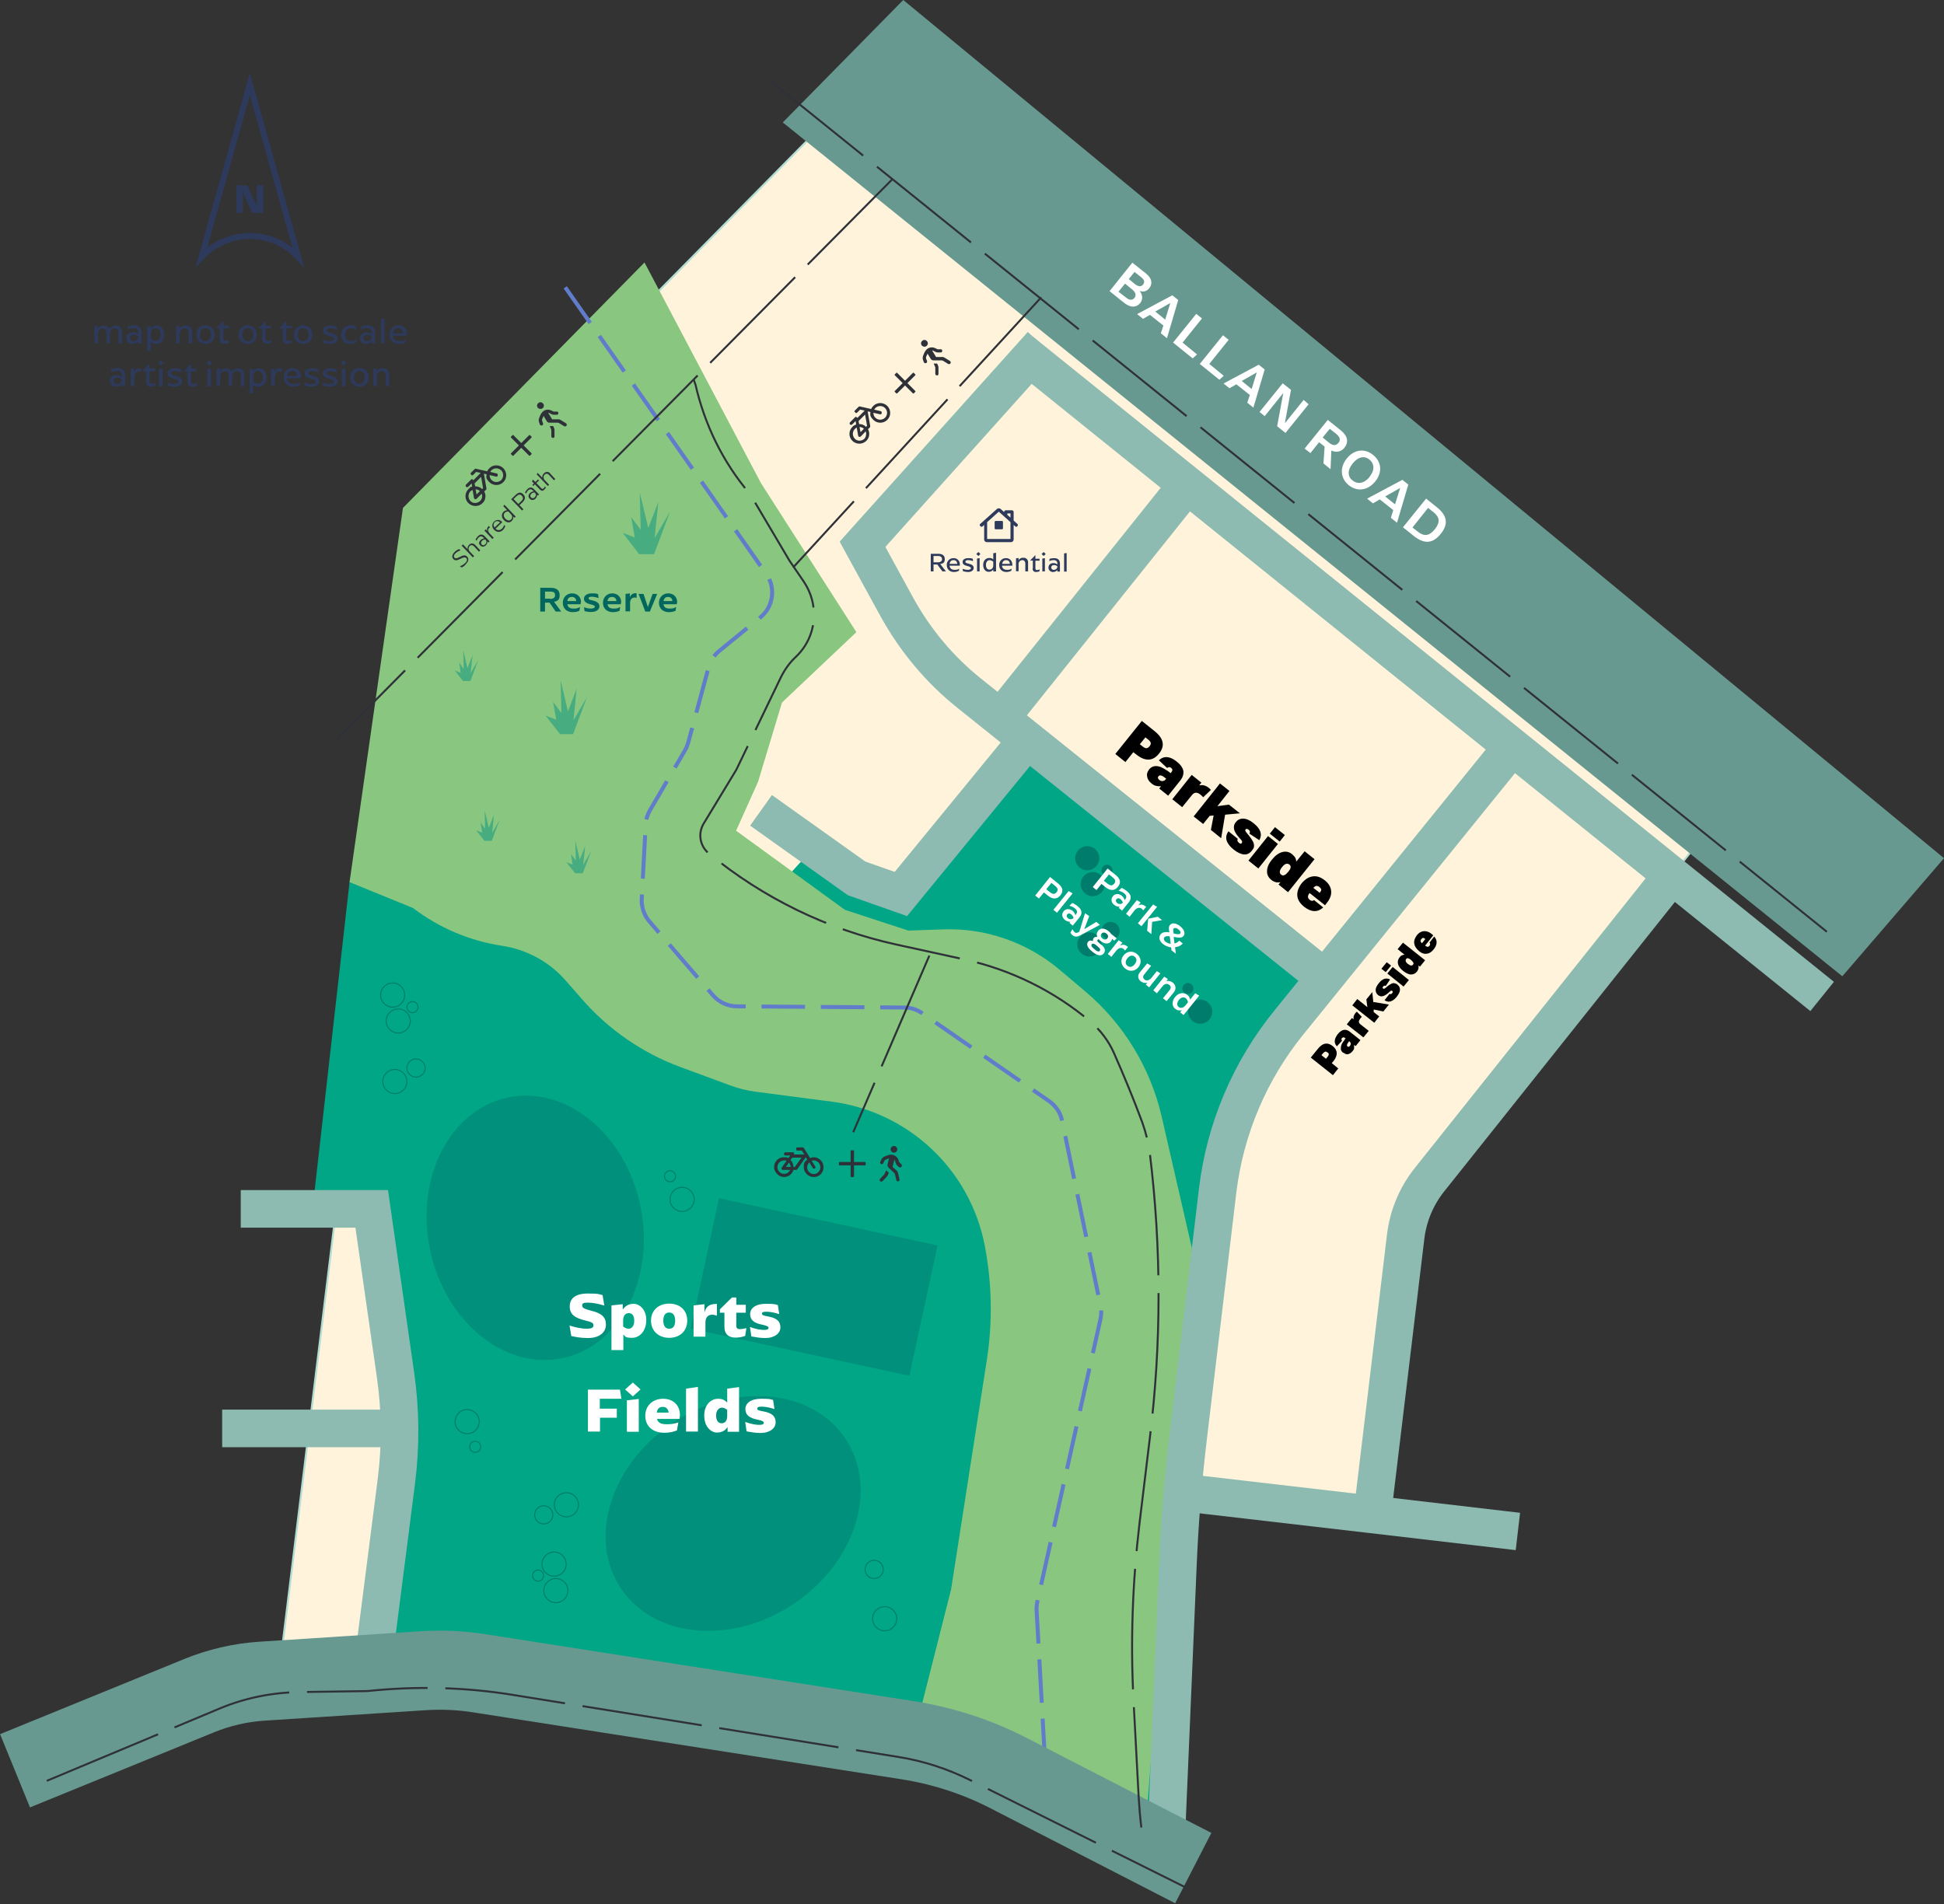
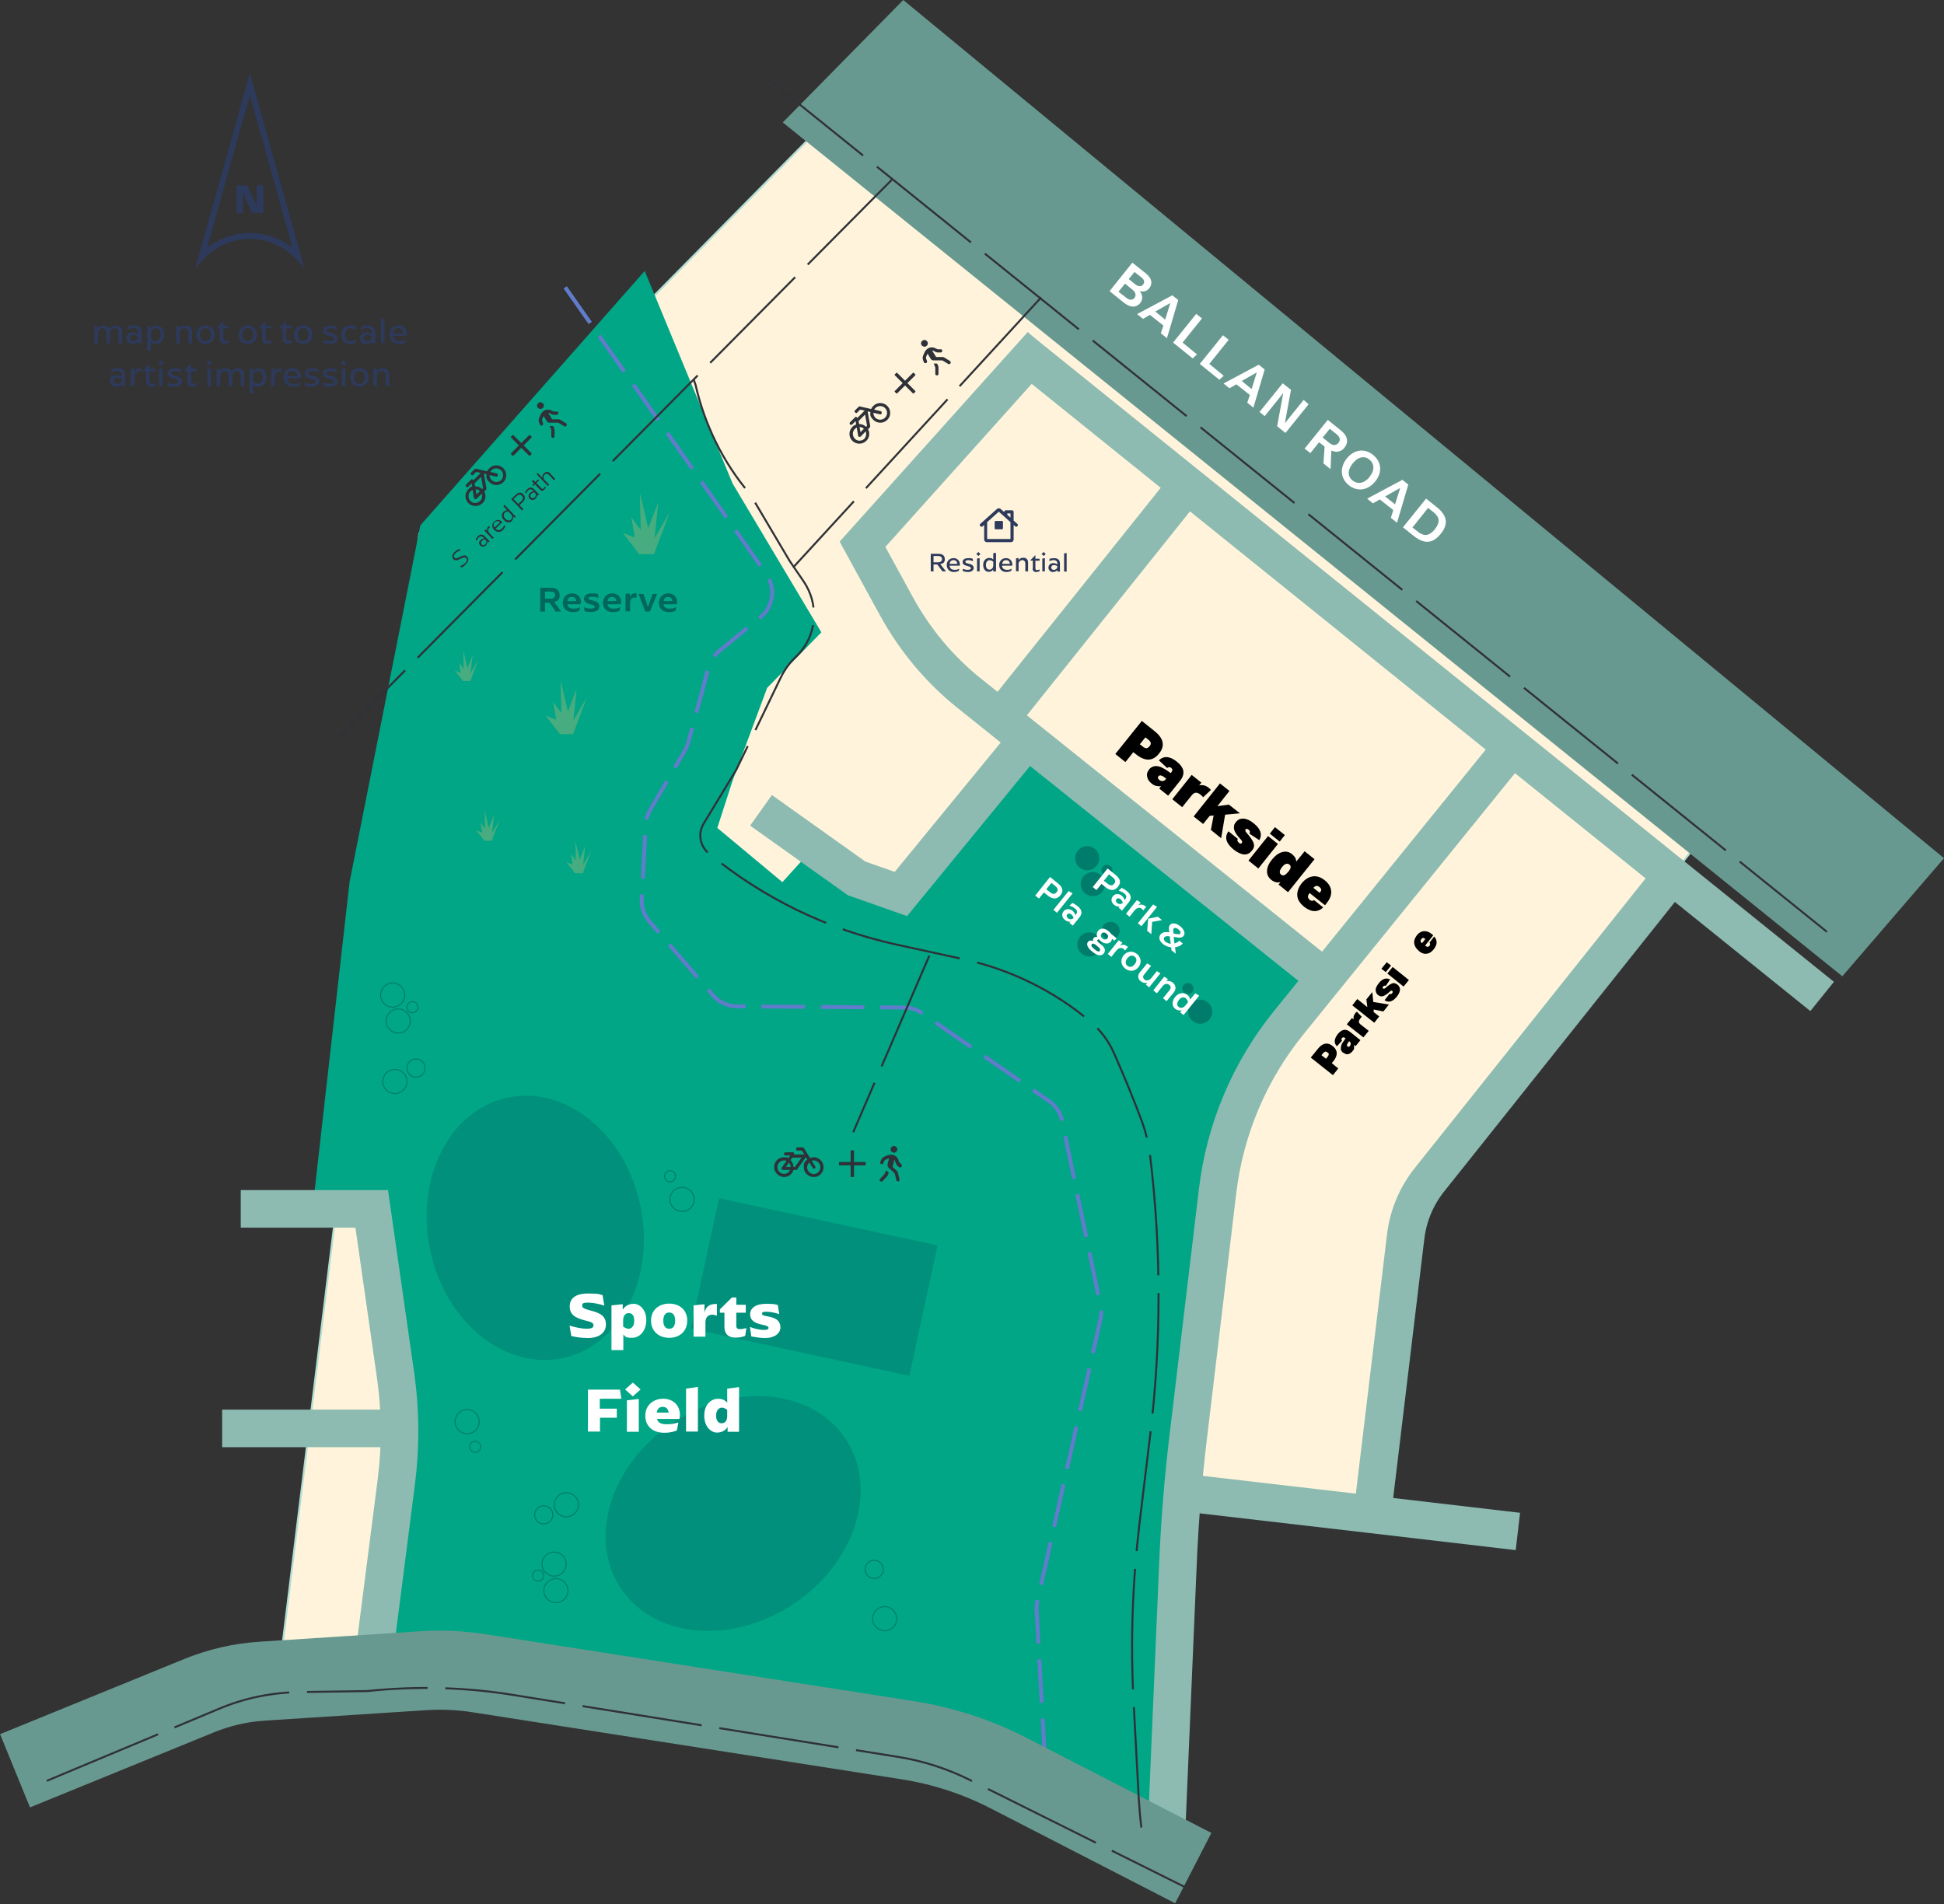
<svg xmlns="http://www.w3.org/2000/svg" id="Layer_1" version="1.1" viewBox="0 0 982.7 962.7">
  <rect x="0" y="0" width="982.7" height="962.7" fill="#333333" stroke="none" />
  <defs>
    <style>
      .st0 {
        fill: #00a686;
      }

      .st1 {
        stroke: #2d3a5c;
        stroke-width: 3px;
      }

      .st1, .st2, .st3, .st4, .st5, .st6, .st7, .st8, .st9 {
        fill: none;
      }

      .st1, .st5, .st10, .st6, .st7, .st8, .st9 {
        stroke-miterlimit: 10;
      }

      .st11 {
        fill: #689990;
      }

      .st2 {
        stroke-miterlimit: 10;
        stroke-width: .5px;
      }

      .st2, .st3, .st4, .st5 {
        stroke: #007c6d;
      }

      .st3 {
        stroke-miterlimit: 10;
        stroke-width: .5px;
      }

      .st4 {
        stroke-miterlimit: 10;
        stroke-width: .5px;
      }

      .st5 {
        stroke-width: .5px;
      }

      .st12 {
        fill: #007c6d;
      }

      .st10 {
        fill: #fff4db;
        stroke: #b3ddd3;
      }

      .st6 {
        stroke: #8dbbb1;
        stroke-width: 19px;
      }

      .st13 {
        fill: #00907b;
      }

      .st14 {
        isolation: isolate;
      }

      .st7 {
        stroke: #2f3138;
        stroke-dasharray: 0 0 0 0 60 10;
      }

      .st7, .st9 {
        stroke-linecap: square;
      }

      .st8 {
        stroke: #689990;
        stroke-width: 40px;
      }

      .st15 {
        fill: #fff;
      }

      .st16 {
        fill: #00665e;
      }

      .st17 {
        fill: #2d3a5c;
      }

      .st9 {
        stroke: #607cca;
        stroke-dasharray: 0 0 0 0 20 10;
        stroke-width: 2px;
      }

      .st18 {
        fill: #47ac7f;
      }

      .st19 {
        fill: #89c680;
      }

      .st20 {
        fill: #2f3138;
      }
    </style>
  </defs>
  <g id="f">
    <g>
      <polygon class="st10" points="412.1 67 857 427.8 842.5 446 722.5 596.7 693.7 765.7 597.2 754.5 588.8 937.1 494.9 884.2 141.6 841.6 212 269.7 412.1 67" />
      <polyline class="st0" points="461.7 867.5 192.4 835 195.2 724.8 184.3 611.2 158 611.2 176.7 446 212.5 265.6 325.9 137 370.3 244.4 415.2 319.7 387.8 347.8 370.3 394.8 362.6 418.6 395.5 446 411.1 428.8 451.5 452 524.1 382 666.8 490 625.2 553.4 588.8 937.1" />
-       <path class="st19" d="M578.5,931.8l24-300.8-15.3-66.6c-5.7-24.5-19.1-46.6-38.3-62.9l-13-11c-16.6-14.1-37.9-21.5-59.6-20.6l-17.1.6-32.1-10.5-55-40,11.1-24.7,12.1-40.1,37.6-35.6-48.2-75.3-58.9-111.6-122.1,124.1-27,189.2,32.1,13.1c13.2,10.1,28.7,16.6,45.1,19.1h0c12.4,1.9,23.8,8.1,32,17.5l8.5,9.7c13.4,15.3,30.3,26.9,49.3,34l25.5,9.4c4.2,1.6,8.6,2.6,13,3.2l38.3,5c39,5.1,70.2,34.7,77.4,73.3h0c3.6,19,3.9,38.5.9,57.6l-18,115.6-22.8,89.9,120.5,38.4Z" />
      <ellipse class="st13" cx="271" cy="620.5" rx="54.3" ry="67.3" transform="translate(-121.6 68.8) rotate(-11.8)" />
      <ellipse class="st13" cx="370.4" cy="765.6" rx="68.2" ry="55" transform="translate(-361.6 332.5) rotate(-33.6)" />
      <rect class="st13" x="377.9" y="594.2" width="67.4" height="113" transform="translate(-311.4 915.5) rotate(-77.8)" />
      <g>
        <circle class="st12" cx="549.6" cy="433.9" r="6.1" />
        <circle class="st12" cx="550.7" cy="477.5" r="6.1" />
        <circle class="st12" cx="552.4" cy="447" r="6.1" />
        <circle class="st12" cx="606.7" cy="511.5" r="6.1" />
        <circle class="st12" cx="559.6" cy="440" r="2.8" />
        <circle class="st12" cx="600.5" cy="499.8" r="2.8" />
        <circle class="st12" cx="561.4" cy="470.7" r="4.6" />
      </g>
      <g>
        <g>
          <circle class="st5" cx="198.5" cy="503.1" r="6.1" />
          <circle class="st5" cx="199.6" cy="546.8" r="6.1" />
          <circle class="st5" cx="201.3" cy="516.2" r="6.1" />
          <circle class="st5" cx="344.8" cy="606.4" r="6.1" />
          <circle class="st5" cx="208.5" cy="509.2" r="2.8" />
          <circle class="st5" cx="338.7" cy="594.7" r="2.8" />
          <circle class="st5" cx="210.3" cy="540" r="4.6" />
        </g>
        <g>
          <circle class="st5" cx="281" cy="804.2" r="6.1" />
          <circle class="st5" cx="286.3" cy="760.8" r="6.1" />
          <circle class="st5" cx="280.1" cy="790.8" r="6.1" />
          <circle class="st4" cx="235.8" cy="719" r="6.1" transform="translate(-177.7 85.3) rotate(-15)" />
          <circle class="st5" cx="272" cy="796.6" r="2.8" />
          <circle class="st5" cx="240.2" cy="731.5" r="2.8" />
          <circle class="st3" cx="274.7" cy="766" r="4.6" transform="translate(-53.9 21.5) rotate(-4.1)" />
          <circle class="st5" cx="447.2" cy="818.4" r="6.1" />
          <circle class="st2" cx="441.8" cy="793.6" r="4.6" transform="translate(-55.5 33.5) rotate(-4.1)" />
        </g>
      </g>
      <path class="st9" d="M286.3,146.1l101.1,144.2c4.9,6.9,3.5,16.5-3,21.8l-20.8,17c-2.6,2.1-4.5,5-5.4,8.3l-10.3,38c-.4,1.4-.9,2.7-1.6,3.9l-17.7,30.3c-1.3,2.2-2.1,4.7-2.2,7.3l-2,37.6c-.2,4.2,1.2,8.2,3.9,11.4l32.1,37.3c3,3.5,7.5,5.6,12.1,5.6l84.6.6c3.2,0,6.4,1,9.1,2.9l64.1,44.4c3.4,2.4,5.8,5.9,6.6,10l19.4,93.4c.5,2.2.5,4.6,0,6.8l-31.9,142.8c-.3,1.5-.5,2.9-.4,4.4l4.8,86,.7,11.8" />
      <polygon class="st18" points="314.8 269.4 323.1 280.2 330.6 280.2 338.7 258.7 330.9 272.1 332.8 253.8 327.7 267 323.4 249 323.9 267.9 319.1 261.5 320.9 271.8 314.8 269.4" />
      <polygon class="st18" points="275.8 361.8 283.1 371.2 289.7 371.2 296.7 352.5 289.9 364.2 291.5 348.2 287.1 359.7 283.4 344 283.8 360.5 279.6 354.9 281.2 363.9 275.8 361.8" />
      <polygon class="st18" points="286.3 435.9 290.7 441.5 294.6 441.5 298.9 430.2 294.8 437.3 295.8 427.7 293.1 434.6 290.8 425.1 291.1 435.1 288.6 431.7 289.5 437.2 286.3 435.9" />
      <polygon class="st18" points="229.9 339 234 344.3 237.8 344.3 241.8 333.6 237.9 340.3 238.9 331.2 236.3 337.8 234.2 328.8 234.4 338.2 232.1 335 232.9 340.2 229.9 339" />
      <polygon class="st18" points="240.7 419.8 244.9 425.1 248.6 425.1 252.6 414.4 248.8 421.1 249.7 412 247.1 418.6 245 409.6 245.2 419 242.9 415.8 243.8 421 240.7 419.8" />
      <g>
        <line class="st6" x1="516.2" y1="177.6" x2="921.1" y2="503.8" />
        <path class="st6" d="M433,269.7l20.3,37.1c9.3,16.9,21.8,31.9,36.9,43.9l179.3,143.6" />
        <line class="st6" x1="602.6" y1="242" x2="505.7" y2="363.2" />
        <polyline class="st6" points="519.3 374 455.4 452 433 444.1 384.7 409.7" />
        <line class="st6" x1="526.6" y1="174.2" x2="431.5" y2="280.2" />
        <path class="st6" d="M767.3,374l-115.8,143c-19.8,24.4-32.3,54-36,85.2l-14.7,123.1c-2.7,22.2-4.5,44.4-5.4,66.7l-6.5,152.2" />
        <polyline class="st6" points="767.3 774.3 693.7 765.7 597.2 754.5" />
        <path class="st6" d="M842.5,446l-120,150.6c-6.5,8.2-10.6,18-11.9,28.4l-16.9,140.6" />
        <line class="st6" x1="112.3" y1="722.2" x2="203.7" y2="722.2" />
        <path class="st6" d="M121.7,611.2h66.2l12.1,84.4c2.5,17.6,2.6,35.5.4,53.1l-12.5,97.6" />
      </g>
      <path class="st8" d="M603.2,944.5l-92.9-47.8c-16.2-8.4-33.7-14.1-51.7-16.9l-216.3-33.8c-9.4-1.5-18.9-1.9-28.3-1.3l-81.6,5.3c-10.9.7-21.6,3.2-31.7,7.3l-93.1,38" />
      <polygon class="st11" points="982.7 433.9 456.6 0 395.7 61.9 931.3 493.6 982.7 433.9" />
      <g>
        <line class="st7" x1="450.9" y1="90.8" x2="171.1" y2="372.9" />
        <path class="st7" d="M576.9,923.5c-.6-4.9-1-9.9-1.3-14.9l-2.6-48.9c-1.6-29.8-.5-59.7,3-89.3l5.3-43.8c5.8-47.5,5.8-95.5,0-143-.7-5.5-2-10.9-3.9-16.2h0c-4.4-11.8-9.2-23.5-14.3-35h0c-2.7-6.1-6.8-11.5-11.8-15.8-18.3-15.5-40.2-26.3-63.7-31.5l-34.3-7.5c-34.9-7.6-67.5-23.5-95.1-46.2h0c-4.4-3.7-5.5-10-2.5-15l16.5-27.2,22.6-46.9c1.9-3.8,4.4-7.3,7.5-10.2h0c5.4-5.1,8.7-12.1,9.1-19.6h0c.4-6.5-1.4-12.9-5-18.3l-7.3-10.7-20-33.8h0c-.1-.1-.2-.2-.3-.3-13.4-15.8-22.6-34.7-27.2-54.8l-.8-2.3" />
        <line class="st7" x1="389.2" y1="40.7" x2="923.1" y2="470.8" />
        <line class="st7" x1="526" y1="150.7" x2="401.3" y2="286.5" />
        <path class="st7" d="M24.1,900.2l86.5-36.2c13-5.5,26.9-8.3,41-8.5l34.1-.5c24.7-2.6,49.6-2,74,2l194.4,31.3c12.6,2,24.9,6,36.3,11.7l108.2,53.9" />
        <line class="st7" x1="469.6" y1="483.6" x2="431.5" y2="572" />
      </g>
      <g>
        <path class="st15" d="M572.4,132.8l6.8,5.4c3.4,2.7,3.4,5.5,1.7,7.6-1.3,1.6-3.1,1.9-4.8,1.3,1.6,2,1.7,4.3.3,6.1-1.8,2.2-4.7,2.7-8.3-.2l-7.2-5.8,11.5-14.4h0ZM569.4,150.6c1.8,1.4,3.2,1.1,4.1,0s.7-2.7-1-4.1l-3.8-3.1-3.3,4.1,4,3.1h0ZM573.8,143.7c1.7,1.3,3.1,1.3,4,.2.8-1,1-2.3-1-3.8l-3.3-2.6-2.9,3.6,3.2,2.6h0Z" />
        <path class="st15" d="M588.1,164.6l-6.8-5.4-3.5,2-3-2.4,17.8-9.5,3,2.4-5.7,19.3-3.1-2.5,1.3-3.9ZM589,161.6l2.6-8.4-7.6,4.3,5,4.1Z" />
        <path class="st15" d="M605.1,179.2l-2.2,2-9.9-8,11.7-14.5,2.9,2.3-9.8,12.2,7.3,6h0Z" />
        <path class="st15" d="M618.6,190l-2.2,2-9.9-8,11.7-14.5,2.9,2.3-9.8,12.2,7.3,6h0Z" />
        <path class="st15" d="M631.8,199.7l-6.8-5.4-3.5,2-3-2.4,17.8-9.5,3,2.4-5.7,19.3-3.1-2.5,1.3-3.9h0ZM632.7,196.7l2.6-8.4-7.6,4.3,5,4.1h0Z" />
        <path class="st15" d="M661.5,204.4l-11.7,14.5-4.2-3.4,3.1-16.8-9.4,11.7-2.6-2.1,11.7-14.5,4.2,3.3-3.1,16.9,9.5-11.8,2.5,2.2h0Z" />
        <path class="st15" d="M669,234.3l.6-8.5-2.8-2.2-4.4,5.5-2.9-2.3,11.7-14.5,6.6,5.3c3.6,2.9,4,6,1.8,8.8-1.5,1.9-3.9,2.6-6.6,1.4l-.4,9.4-3.6-2.9h0ZM671.8,223.8c1.9,1.6,3.6,1.6,4.8.1s.8-2.9-1.1-4.5l-3.3-2.6-3.6,4.4,3.2,2.6h0Z" />
        <path class="st15" d="M680.8,231.8c3.8-4.7,9.1-5.2,13.3-1.8s4.9,8.7,1.1,13.4c-3.8,4.7-9.2,5.3-13.4,1.9-4.1-3.3-4.8-8.7-1-13.5h0ZM692.3,241.1c2.8-3.5,2.4-6.7,0-8.7s-5.6-1.7-8.5,1.9c-2.9,3.6-2.5,6.8,0,8.7,2.5,1.9,5.7,1.6,8.6-1.9h0Z" />
        <path class="st15" d="M704.3,257.9l-6.8-5.4-3.5,2-2.9-2.4,17.8-9.5,3,2.4-5.7,19.3-3.1-2.5,1.2-3.9h0ZM705.2,255l2.6-8.3-7.6,4.3,5,4h0Z" />
        <path class="st15" d="M720.9,252.1l5.5,4.4c5.2,4.2,5.9,8.5,1.9,13.4-4,5-8.3,5.3-13.6,1.1l-5.5-4.4,11.7-14.5h0ZM716.7,268.8c3.1,2.5,5.8,2.3,8.6-1.2s2.5-6.1-.6-8.6l-2.8-2.2-7.9,9.9,2.7,2.1h0Z" />
      </g>
      <g>
        <path class="st15" d="M288.8,675.5l-.9-5.3c3.1,1,6.3,1.6,8.7,1.6s3.4-.5,3.4-1.7-.8-1.7-4.3-2.5c-5.2-1.3-7.7-3.1-7.7-7.1s2.9-6.5,9.1-6.5,5.2.3,7.5.8l.9,5.3c-2.5-.8-5.7-1.5-8.3-1.5s-2.9.5-2.9,1.5.7,1.6,4.2,2.5c5.5,1.3,7.8,3.2,7.8,7.1s-3.2,6.8-9.1,6.8c-3.9,0-6.5-.6-8.4-1h0Z" />
        <path class="st15" d="M314.9,662c1.1-1.6,2.8-2.8,5.5-2.8s6.3,2.7,6.3,8.2-3.3,9-7.2,9-3.5-1-4.4-1.7v7.9h-6v-22.6l5.7-.6v2.6h.1ZM317.8,671.8c1.4,0,2.8-1.2,2.8-4s-1.1-3.9-2.8-3.9-2.8,1.4-2.8,3.7v3.1c.6.4,1.5,1.1,2.8,1.1h0Z" />
        <path class="st15" d="M329.1,667.7c0-5.4,4-8.6,9.2-8.6s9.1,3.2,9.1,8.6-3.9,8.7-9.1,8.7-9.2-3.3-9.2-8.7ZM341.3,667.7c0-2.7-1.1-4.1-3-4.1s-3,1.4-3,4.1,1.1,4.1,3,4.1,3-1.3,3-4.1Z" />
        <path class="st15" d="M362.4,659.3v5.9c-1-.3-1.6-.5-2.4-.5-1.7,0-3.4,1-3.4,3.9v7.2h-6v-15.8l5.5-.6v4.2c.7-2.7,2.3-4.3,5.6-4.3.2-.1.5-.1.7,0h0Z" />
        <path class="st15" d="M366.2,670.9v-7.2h-2.3v-1.7l6.1-6h2.2v3.7h4.8v4h-4.8v6.7c0,1,.6,1.6,1.6,1.6s2.1-.2,3.5-.5l-.6,3.9c-1.3.5-2.7.9-4.9.9-3.6,0-5.6-1.9-5.6-5.4h0Z" />
        <path class="st15" d="M379.8,675.7l-.7-4.8c3.1,1.2,5.6,1.5,7.1,1.5s2.3-.3,2.3-1-.7-1.1-3-1.6c-4.3-.8-6.3-2.4-6.3-5.4s2.8-5.2,8-5.2,4.3.3,6,.6l.7,4.6c-2.8-.9-4.9-1.2-6.6-1.2s-2.1.3-2.1,1,.7,1,3.1,1.4c4.4.8,6.2,2.5,6.2,5.5s-2.9,5.4-7.7,5.4c-2.5,0-4.7-.4-7-.8h0Z" />
        <path class="st15" d="M303.3,712.2h8.5v4.6h-8.5v7h-6.1v-21.2h16.2l.7,4.6h-10.9v5h0Z" />
        <path class="st15" d="M319.9,699l3.9,3.5-3.9,3.5-3.9-3.5,3.9-3.5ZM316.9,708l6-.7v16.6h-6v-15.9h0Z" />
        <path class="st15" d="M343.5,717.4h-11.4c.5,1.9,2,2.7,4.9,2.7s3.5-.3,5.9-.9l-.7,4c-1.1.5-3.3,1.2-6.4,1.2-5.8,0-9.6-3.3-9.6-8.6s4-8.6,9-8.6,8.5,3.2,8.5,8.2c0,.7-.2,1.3-.2,2h0ZM332,714.2h6c-.3-2-1.3-2.9-3-2.9-1.5,0-2.7.8-3,2.9h0Z" />
        <path class="st15" d="M346.8,702.1l6-.9v22.6h-6v-21.7Z" />
        <path class="st15" d="M367.8,723.9v-2.4c-1.1,1.6-2.7,2.8-5.4,2.8s-6.4-2.6-6.4-8.6,3.9-8.5,6.9-8.5,3.8,1.2,4.7,1.9v-7l6-.8v22.6h-5.8ZM364.9,711.7c-1.3,0-2.9,1.2-2.9,3.9s1.1,4,2.8,4,2.8-1.3,2.8-3.6v-3.2c-.6-.4-1.5-1.1-2.7-1.1h0Z" />
-         <path class="st15" d="M377.4,723.7l-.7-4.8c3.1,1.2,5.6,1.5,7.1,1.5s2.3-.3,2.3-1-.7-1.1-3-1.6c-4.3-.8-6.3-2.4-6.3-5.4s2.8-5.2,8-5.2,4.3.3,6,.6l.7,4.6c-2.8-.9-4.9-1.2-6.6-1.2s-2.1.3-2.1,1,.7,1,3.1,1.4c4.4.8,6.2,2.5,6.2,5.5s-2.9,5.4-7.7,5.4c-2.6,0-4.7-.4-7-.8h0Z" />
      </g>
      <g>
        <path class="st16" d="M280.9,309.2l-3.1-4.5h-2.3v4.5h-2.4v-12h5.4c3,0,4.4,1.4,4.4,3.7s-.9,2.9-2.8,3.4l3.6,4.9h-2.8ZM278.1,302.8c1.6,0,2.5-.6,2.5-1.9s-.8-1.8-2.4-1.8h-2.7v3.6h2.6Z" />
        <path class="st16" d="M293.5,305.5h-6.7c.2,1.5,1.2,2.2,3.1,2.2s2-.2,3.3-.8l-.3,1.9c-.7.3-1.7.7-3.4.7-2.9,0-5-1.8-5-4.7s2.1-4.8,4.7-4.8,4.5,1.8,4.5,4.4c-.2.4-.2.7-.2,1.1h0ZM286.8,303.9h4.5c-.1-1.4-1-2.1-2.2-2.1-1.3,0-2.1.6-2.3,2.1h0Z" />
        <path class="st16" d="M295.5,309l-.3-2c1.5.6,2.7.7,3.6.7s1.9-.3,1.9-.9-.7-.9-2-1.2c-2.4-.6-3.5-1.4-3.5-2.9s1.4-2.7,4-2.7,2.4.2,3.1.4l.3,2c-1.4-.5-2.5-.7-3.5-.7s-1.6.3-1.6.8.5.8,2.1,1.1c2.4.6,3.4,1.5,3.4,3s-1.5,2.8-4,2.8c-1.4.1-2.5-.2-3.5-.4h0Z" />
        <path class="st16" d="M313.8,305.5h-6.7c.2,1.5,1.2,2.2,3.1,2.2s2-.2,3.3-.8l-.3,1.9c-.7.3-1.7.7-3.4.7-2.9,0-5-1.8-5-4.7s2.1-4.8,4.7-4.8,4.5,1.8,4.5,4.4c-.1.4-.1.7-.2,1.1h0ZM307.1,303.9h4.5c-.1-1.4-1-2.1-2.2-2.1-1.2,0-2.1.6-2.3,2.1h0Z" />
        <path class="st16" d="M321.8,300v2.3c-.4-.1-.6-.2-1-.2-1.1,0-2.3.7-2.3,2.8v4.2h-2.3v-8.8l2.2-.3v1.9c.5-1.1,1.3-2,3.1-2,0,.1,0,.1.3.1h0Z" />
        <path class="st16" d="M332.2,300.3l-3.7,8.9h-2.3l-3.4-8.9h2.5l2.2,6.6,2.4-6.6h2.3Z" />
        <path class="st16" d="M342.1,305.5h-6.7c.2,1.5,1.2,2.2,3.1,2.2s2-.2,3.3-.8l-.3,1.9c-.7.3-1.7.7-3.4.7-2.9,0-5-1.8-5-4.7s2.1-4.8,4.7-4.8,4.5,1.8,4.5,4.4c-.1.4-.1.7-.2,1.1h0ZM335.4,303.9h4.5c-.1-1.4-1-2.1-2.2-2.1-1.2,0-2,.6-2.3,2.1h0Z" />
      </g>
      <g>
        <path class="st15" d="M559.9,439.1l4.2,3.4c2.3,1.9,2.7,3.8,1,5.9-1.6,2-3.8,2.1-6.2.2l-2.1-1.7-2.5,3.1-1.9-1.5,7.5-9.4h0ZM559.9,446.8c1.4,1.1,2.4,1.1,3.3,0,.9-1.1.7-2-.6-3.1l-2-1.6-2.6,3.2,1.9,1.5h0Z" />
        <path class="st15" d="M567.1,452.9c.9.8,1.2,1.6,1.4,2.2l.3-.4c.9-1.1.6-2.1-.4-2.9-1-.9-2.1-1.2-2.9-1.5l1.5-1.4c1,.5,1.9,1,2.8,1.8,2,1.6,2.4,3.5.8,5.5l-3.4,4.2-1.7-1.4.5-.6c-.7.1-1.8-.1-2.8-.9-1.6-1.3-1.7-3.1-.6-4.4s2.9-1.5,4.5-.2h0ZM564.8,456.6c.8.6,2,.7,2.8-.2h0c-.2-.8-.6-1.3-1.2-1.8-.8-.6-1.5-.6-2,0-.5.5-.4,1.4.4,2h0Z" />
        <path class="st15" d="M579.4,458.5l-1.5,1.8c-.2-.3-.4-.5-.7-.8-.8-.7-2.2-.9-3.6.7l-2.6,3.3-1.8-1.5,5.5-6.9,1.9,1.2-1.2,1.5c1.1-.6,2.2-.7,3.6.4.2,0,.4.2.4.3h0Z" />
        <path class="st15" d="M582.9,457.3l2,1.2-7.9,9.8-1.8-1.5,7.7-9.5h0ZM585.3,463.5l2.1,1.7-5,.9-.4,6.2-2.1-1.7.5-6.1,4.9-1Z" />
        <path class="st15" d="M592.2,480.5l-.2-1.5c-1.5-.2-3-.8-4.1-1.7-2-1.6-2.3-3.5-1.2-4.9.8-1,2.2-1.4,4.4-1-.2-1.6-.5-2.7.3-3.7,1-1.3,3.1-1.1,5.2.6,2.1,1.7,2.7,3.7,1.7,4.9-.9,1.1-2.2,1-5,.5l.4,3.3c.9-.2,1.8-.7,2.4-1.4l1.8,1.4c-.9,1.1-2.4,1.8-3.9,1.9l.4,3.3-2.2-1.7h0ZM591.8,477.2l-.5-3.8c-1.4-.2-2.2-.1-2.7.5s-.3,1.5.5,2.2c.9.6,1.8,1,2.7,1.1h0ZM593.3,469.4c-.3.4-.3,1.2,0,2.6,2.2.5,2.9.4,3.3,0,.4-.5.2-1.2-.9-2.1s-1.9-.9-2.3-.5h0Z" />
        <path class="st15" d="M530.8,443.4l4.2,3.4c2.3,1.9,2.7,3.8,1,5.9-1.6,2-3.8,2.1-6.2.2l-2.1-1.7-2.5,3.1-1.9-1.5,7.5-9.4h0ZM530.8,451.1c1.4,1.1,2.4,1.1,3.3,0s.7-2-.6-3.1l-2-1.6-2.6,3.2,1.9,1.5h0Z" />
        <path class="st15" d="M540.2,450.5l2,1.2-7.9,9.8-1.8-1.5,7.7-9.5h0Z" />
        <path class="st15" d="M542.2,460.5c.9.8,1.2,1.6,1.4,2.2l.3-.4c.9-1.1.6-2.1-.4-2.9-1-.9-2.1-1.2-2.9-1.5l1.5-1.4c1,.5,1.9,1,2.8,1.8,2,1.6,2.4,3.5.8,5.5l-3.4,4.2-1.7-1.4.5-.6c-.7.1-1.8-.1-2.8-.9-1.6-1.3-1.7-3.1-.6-4.4s2.9-1.4,4.5-.2h0ZM539.9,464.3c.8.6,2,.7,2.8-.2h0c-.2-.8-.6-1.3-1.2-1.8-.8-.6-1.5-.6-2,0s-.4,1.3.4,2h0Z" />
-         <path class="st15" d="M550.6,463.2l-2.5,6.6,6.1-3.7,1.8,1.5-9.9,5.3c-1.6.9-2.8.8-4-.1-.4-.3-.8-.9-1-1.2l1-1.8c.5.8.7,1.1,1.1,1.5.4.4,1,.5,1.8.1l.6-.3,2.9-9.4,2.1,1.5h0Z" />
        <path class="st15" d="M563.3,475.6l-1.2-.9c0,.4-.2.9-.5,1.3-1,1.3-3,1.5-5.2-.2-.4-.3-.7-.6-.9-.9-.3,0-.5.1-.7.3-.2.3-.2.7.4,1.2l1.7,1.4c1.9,1.5,2,3.1,1,4.3-1,1.2-2.8,1.5-5.8-1-2.6-2.1-3-3.8-2.1-4.9.6-.8,1.6-.8,2.5-.4,0-.4,0-1,.3-1.5.4-.5,1.1-.7,1.9-.6-.5-1.1-.3-2.2.4-3.1,1.2-1.5,3.2-1.5,5.3.2.6.5,1,.9,1.3,1.4l2.8,2.2-1.2,1.2h0ZM551.9,477.4c-.4.5-.3,1.2,1.1,2.3l.5.4c1.4,1.2,2.2,1.1,2.5.6.3-.4.3-1-.7-1.8l-1.4-1.2c-1.1-.8-1.7-.7-2-.3h0ZM559.8,474.4c.6-.7.4-1.7-.5-2.4-.9-.7-1.9-.7-2.5.1-.6.7-.4,1.7.5,2.4s1.9.7,2.5-.1h0Z" />
        <path class="st15" d="M570.2,478.8l-1.5,1.8c-.2-.3-.4-.5-.7-.8-.8-.7-2.2-.9-3.6.7l-2.6,3.3-1.8-1.5,5.5-6.9,1.9,1.2-1.2,1.5c1.1-.6,2.2-.7,3.6.4.3.1.4.2.4.3h0Z" />
        <path class="st15" d="M568,483c1.8-2.2,4.6-2.4,6.7-.7,2.1,1.7,2.6,4.5.8,6.7s-4.6,2.4-6.7.7c-2.2-1.7-2.6-4.5-.8-6.7h0ZM573.6,487.5c1.2-1.5,1.1-2.9,0-3.8s-2.5-.7-3.7.8-1.1,2.9,0,3.8c1.1.9,2.5.7,3.7-.8h0Z" />
        <path class="st15" d="M586.6,492.1l-5.7,7.1-1.7-1.4.8-.9c-1,.2-2.2.1-3.4-.8-1.5-1.2-1.6-3-.4-4.5l3.7-4.5,2,1.2-3.5,4.4c-.8.9-.7,1.8.2,2.6.9.8,2.4.3,3.3-.7l2.9-3.6,1.8,1.1h0Z" />
        <path class="st15" d="M593.4,501.7l-3.7,4.5-1.8-1.5,3.4-4.2c.7-.9.7-1.9-.3-2.6-.9-.8-2.4-.5-3.2.6l-3,3.7-1.8-1.5,5.5-6.9,1.9,1.2-.8,1c1-.2,2.1-.1,3.4.9,1.5,1.4,1.6,3.2.4,4.8h0Z" />
        <path class="st15" d="M596.6,511.8l.8-1c-1,.2-2.1.2-3.4-.8-1.4-1.1-1.9-3.5,0-5.9s4.6-2.4,6.2-1.1c1.1.9,1.3,1.8,1.4,2.4l2.6-3.2,2,1.2-7.9,9.8-1.8-1.4h0ZM599.4,504.7c-.8-.7-2.3-.6-3.4.8s-1.2,2.8-.2,3.6c1,.8,2.4.5,3.3-.6l1.4-1.7c0-.5-.3-1.5-1.1-2.1h0Z" />
      </g>
      <g>
        <path class="st20" d="M233.3,286.9l-.8-.6c1-.4,1.9-.9,2.6-1.6,1.1-1,1.2-1.9.6-2.5-.6-.6-1.3-.5-2.9.3-1.9,1-2.9,1-3.7.1s-.6-2.2.7-3.5c.6-.6,1.3-1.1,2.3-1.5l.7.6c-.9.4-1.8.8-2.5,1.5-.9.8-1.1,1.7-.6,2.2.5.6,1.2.5,2.7-.3,1.9-1,2.9-1.1,3.8-.1.9,1,.7,2.3-.7,3.7-.7,1-1.6,1.5-2.2,1.7h0Z" />
-         <path class="st20" d="M240.2,275.5l2.6,2.8-.7.6-2.5-2.7c-.7-.7-1.5-.8-2.2-.1-.7.7-.7,1.9,0,2.7l2.3,2.4-.7.6-5.6-5.9.6-.7,2.4,2.5c-.2-.7,0-1.6.8-2.3.9-.9,2.1-.8,3,.1h0Z" />
        <path class="st20" d="M243,273c.6-.5,1.2-.7,1.8-.8l-.4-.4c-.8-.8-1.6-.8-2.4-.1-.6.6-.9,1.3-1.1,1.7l-.5-.7c.4-.6.7-1.1,1.2-1.6,1.1-1.1,2.3-1.1,3.4,0l2.5,2.6-.6.6-.6-.6c.2.7-.1,1.4-.7,2-.9.9-2.1.9-2.9,0s-.7-1.7.3-2.7h0ZM245.3,275.2c.7-.6.8-1.6.1-2.4h-.1c-.7-.1-1.2.2-1.6.6-.6.6-.7,1.3-.2,1.9.4.5,1.2.5,1.8-.1h0Z" />
        <path class="st20" d="M247.1,265.9l.6.7c-.1.1-.3.2-.4.3-.6.6-.9,1.6.3,2.9l2,2.1-.7.6-4-4.2.6-.7.9.9c-.3-.8-.3-1.6.5-2.4,0,0,0,0,.2-.2h0Z" />
        <path class="st20" d="M253.9,264l-3.4,3.3c1,1,2.2.9,3.2,0,.7-.6.9-1.2,1.2-1.9l.5.7c-.2.4-.4,1.1-1.2,1.9-1.2,1.2-3,1.3-4.4-.1-1.3-1.4-1.2-3.1,0-4.2s2.8-1.1,3.9.1c0,0,.1,0,.2.2h0ZM250,266.7l2.8-2.6c-.9-.8-1.9-.8-2.7-.1-.7.7-.8,1.7-.1,2.7Z" />
        <path class="st20" d="M260.1,261.8l-.7-.7c.2.8,0,1.6-.8,2.4-1,.9-2.5.9-3.9-.6-1.4-1.4-1.2-3.1-.2-4.1.7-.7,1.4-.8,1.9-.8l-2-2.1.6-.7,5.7,6-.6.6h0ZM255.2,259.2c-.7.7-.8,1.9.2,3,1.1,1.1,2.1,1.2,2.9.5s.8-1.9,0-2.7l-1.3-1.4c-.6,0-1.3.1-1.8.6h0Z" />
        <path class="st20" d="M258.4,252.4l2.4-2.3c1.4-1.3,2.6-1.4,3.8-.1,1.1,1.2,1,2.5-.4,3.9l-1.6,1.5,2,2.1-.7.6-5.5-5.7h0ZM263.5,253.4c1-1,1.1-1.8.3-2.7-.8-.9-1.6-.8-2.6.1l-1.6,1.5,2.4,2.5,1.5-1.4h0Z" />
        <path class="st20" d="M268,249.2c.6-.5,1.2-.7,1.8-.8l-.4-.4c-.8-.8-1.6-.8-2.4-.1-.6.6-.9,1.3-1.1,1.7l-.5-.7c.4-.6.7-1.1,1.2-1.6,1.1-1.1,2.3-1.1,3.4.1l2.5,2.6-.6.6-.5-.6c.2.7-.1,1.4-.7,2.1-.9.9-2.1.9-2.9.1-.9-.9-.8-2.1.2-3h0ZM270.3,251.4c.7-.6.8-1.6,0-2.4h-.1c-.7,0-1.2.2-1.6.6-.6.6-.7,1.3-.2,1.9.5.5,1.3.5,1.9,0h0Z" />
        <path class="st20" d="M273.1,247.7l-2.7-2.8-.8.8-.5-.5.8-.8-1-1,.5-.9,1.2,1.2,1.4-1.3.5.5-1.4,1.3,2.6,2.7c.4.4.7.4,1.1,0,.2-.2.5-.6.7-1l.4.6c-.2.4-.4.7-.8,1.1-.7.7-1.4.7-2,0h0Z" />
        <path class="st20" d="M278.1,239.4l2.6,2.8-.7.6-2.5-2.7c-.7-.7-1.5-.8-2.2-.1s-.7,1.9,0,2.7l2.3,2.4-.7.6-5.6-5.9.5-.7,2.4,2.5c-.2-.7,0-1.6.8-2.3,1-1,2.2-.9,3.1,0h0Z" />
      </g>
      <g>
        <path class="st20" d="M448.5,205.2c2,2,2,5.2,0,7.1-1.9,1.9-5.1,1.9-7,0s-1.6-2.6-1.5-4l-1.4-.3,1.3,7.4c0,.2,0,.5-.2.7l-.9.9c1,1.9.8,4.3-.9,5.9-1.9,1.9-5.1,1.9-7,0-2-1.9-2-5.1,0-7.1.5-.6,1.2-.9,1.9-1.2l-.3-1.7-1.7,1.7c-.3.3-.8.3-1.1,0-.3-.3-.3-.8,0-1.1l2.6-2.6c.2-.2.5-.2.7,0l.4.4,3.7-3.7-2.3-.5-1.6,1.6c-.2.2-.5.2-.7,0l-.4-.4c-.2-.2-.2-.5,0-.7l1.9-1.9c.2-.2.5-.3.7-.2l5.7,1.3c.2-.6.6-1.1,1.1-1.6,1.9-1.9,5-1.9,7,0h0ZM437.6,218.1l-2.5,2.6c-.5.4-1.2.2-1.3-.4l-.7-4.1c-.4.2-.7.4-1,.7h0c-1.3,1.3-1.3,3.5,0,4.9s3.5,1.3,4.9,0c.8-1,1.1-2.5.6-3.7h0ZM437.3,209.6l-3.3,3.3.3,1.5c1.3,0,2.5.4,3.5,1.4l.5-.5-1-5.7h0ZM436.7,216.8c-.6-.6-1.4-.9-2.2-.9l.5,2.6,1.7-1.7ZM447.3,206.2c-1.3-1.2-3.4-1.2-4.7,0-.3.3-.5.6-.7.9l3.4.8c.2.1.4.3.4.6v.6c-.2.2-.4.4-.7.4l-3.5-.8c0,.9.3,1.9,1.1,2.6,1.3,1.2,3.3,1.2,4.7,0,1.5-1.4,1.5-3.7,0-5.1h0Z" />
        <path class="st20" d="M461.9,188.5l.8.8c.1.1.1.3,0,.4l-4,4,4,4c.1.1.1.3,0,.4l-.8.8c-.1.1-.3.1-.4,0l-4-4-4,4c-.1.1-.3.1-.4,0l-.8-.8c-.1-.1-.1-.3,0-.4l4-4-4-4c-.1-.1-.1-.3,0-.4l.8-.8c.1-.1.3-.1.4,0l4,4,4-4c.1-.1.3-.1.4,0Z" />
        <path class="st20" d="M466.1,174.8c-.7-.7-.7-1.7,0-2.4s1.7-.7,2.4,0,.7,1.7,0,2.4-1.7.6-2.4,0ZM475.5,178.2h-1.5c-.3,0-.6-.1-.9-.2-1.4-.7-1.5-.8-1.9-.8l2,3.3h2.6c.6-.1,1.2,0,1.8.4l2.6,1.6c.4.2.5.8.3,1.2-.3.4-.8.5-1.2.3l-2.6-1.6c-.2-.1-.5-.2-.8-.2h-3.8c-.8.1-1.4-.3-1.7-.9l-1.5-2.5c-.2.4-.4.8-.7,1.5-.1.4-.2.7,0,1.1l.4,1.1c.4,1.1-1.2,1.6-1.6.6l-.4-1.1c-.3-.8-.2-1.6.1-2.3.6-1.5.9-2.2,1.7-3,1.1-1.1,2.8-1.4,4.3-.7l1.3.6h1.6c1-.1.9,1.6,0,1.6h0ZM472,183.8h1.7c0-.1.5,1.1.5,1.1.2.4.2.8.2,1.2v2.9c0,.2-.1.4-.2.6s-.4.2-.6.2c-.5,0-.8-.4-.8-.8v-2.9c0-.2,0-.4-.1-.6l-.7-1.7h0Z" />
      </g>
      <g>
        <path class="st20" d="M254.4,236.7c2,2,2,5.2,0,7.1-1.9,1.9-5.1,1.9-7,0s-1.6-2.6-1.4-4l-1.4-.3,1.3,7.4c0,.2,0,.5-.2.7l-.9.9c1,1.9.8,4.3-.9,5.9-1.9,1.9-5.1,1.9-7.1,0-2-1.9-2-5.1,0-7.1s1.2-.9,1.9-1.2l-.3-1.7-1.7,1.7c-.3.3-.8.3-1.1,0s-.3-.8,0-1.1l2.6-2.6c.2-.2.5-.2.7,0l.4.4,3.7-3.7-2.3-.5-1.6,1.6c-.2.2-.5.2-.7,0l-.4-.4c-.2-.2-.2-.5,0-.7l1.9-1.9c.2-.2.5-.3.7-.2l5.7,1.3c.2-.6.6-1.1,1.1-1.6,1.9-1.9,5.1-1.9,7,0h0ZM243.5,249.6l-2.6,2.6c-.4.4-1.2.2-1.3-.4l-.7-4.1c-.4.2-.7.4-1.1.7h0c-1.3,1.3-1.3,3.5,0,4.9s3.5,1.3,4.9,0c1-1,1.3-2.4.8-3.7h0ZM243.2,241.1l-3.3,3.3.3,1.5c1.3,0,2.6.4,3.5,1.4l.5-.5-1-5.7h0ZM242.6,248.3c-.6-.6-1.4-.9-2.2-.9l.5,2.6,1.7-1.7ZM253.2,237.7c-1.3-1.2-3.4-1.2-4.7,0-.3.3-.5.6-.7.9l3.4.8c.2.1.4.3.4.6v.6c-.2.2-.4.4-.7.4l-3.4-.8c0,.9.3,1.9,1.1,2.6,1.3,1.2,3.3,1.2,4.7,0,1.4-1.4,1.4-3.7,0-5.1h0Z" />
        <path class="st20" d="M267.9,220l.8.8c.1.1.1.3,0,.4l-4,4,4,4c.1.1.1.3,0,.4l-.8.8c-.1.1-.3.1-.4,0l-4-4-4,4c-.1.1-.3.1-.4,0l-.8-.8c-.1-.1-.1-.3,0-.4l4-4-4-4c-.1-.1-.1-.3,0-.4l.8-.8c.1-.1.3-.1.4,0l4,4,4-4c.1-.1.2-.1.4,0h0Z" />
        <path class="st20" d="M272,206.3c-.7-.7-.7-1.7,0-2.4s1.7-.7,2.4,0,.7,1.7,0,2.4c-.6.6-1.7.6-2.4,0ZM281.4,209.7h-1.5c-.3,0-.6-.1-.9-.2-1.4-.7-1.5-.8-1.9-.8l2,3.3h2.6c.6-.1,1.2,0,1.8.4l2.6,1.6c.4.2.5.8.3,1.2-.3.4-.8.5-1.2.3l-2.6-1.6c-.2-.1-.5-.2-.8-.2h-3.8c-.8.1-1.4-.3-1.7-.9l-1.5-2.5c-.2.4-.4.8-.7,1.5-.1.4-.2.7,0,1.1l.4,1.1c.4,1.1-1.2,1.6-1.6.6l-.4-1.1c-.3-.8-.2-1.6.1-2.3.6-1.5.9-2.2,1.7-3,1.1-1.1,2.8-1.4,4.3-.7l1.3.6h1.6c1-.1,1,1.6,0,1.6h0ZM277.9,215.4h1.7c0-.1.5,1.1.5,1.1.2.4.2.8.2,1.2v2.9c0,.2-.1.4-.2.6s-.4.2-.6.2c-.5,0-.8-.4-.8-.8v-2.9c0-.2,0-.4-.1-.6l-.7-1.7h0Z" />
      </g>
      <g>
        <path class="st20" d="M416.3,590.1c0,2.8-2.2,5.1-5,5-2.7,0-5-2.3-5-5s.7-2.9,1.8-3.8l-.8-1.2-4.3,6.1c-.1.2-.4.3-.6.3h-1.3c-.6,2.1-2.5,3.6-4.8,3.6s-5-2.2-5-5,2.2-5,5-5,1.5.2,2.2.5l1-1.4h-2.4c-.4,0-.8-.3-.8-.8s.4-.8.8-.8h3.8c.3,0,.5.2.5.5v.6h5.2l-1.3-2h-2.3c-.3,0-.5-.2-.5-.5v-.6c0-.3.2-.5.5-.5h2.7c.3,0,.5.2.7.4l3.1,5c.6-.2,1.3-.4,2-.4,2.6.1,4.8,2.3,4.8,5h0ZM399.4,591.5h-3.6c-.6,0-1-.7-.6-1.2l2.4-3.4c-.4-.2-.8-.2-1.2-.2h0c-1.9,0-3.4,1.5-3.4,3.4s1.5,3.4,3.4,3.4c1.3,0,2.5-.8,3-2ZM399.7,590c0-.8-.4-1.6-.9-2.2l-1.5,2.2h2.4ZM405.2,585.3h-4.7l-.9,1.2c.9.9,1.5,2.1,1.5,3.5h.7l3.4-4.7h0ZM414.7,590c-.1-1.8-1.5-3.2-3.3-3.3-.4,0-.8,0-1.1.2l1.9,3c.1.2.1.5-.1.7l-.5.3c-.2,0-.5,0-.6-.2l-1.9-3c-.7.7-1.1,1.6-1.1,2.6.1,1.8,1.5,3.2,3.3,3.3,1.8.1,3.5-1.6,3.4-3.6h0Z" />
        <path class="st20" d="M437.6,587.8v1.1c0,.2-.1.3-.3.3h-5.6v5.6c0,.2-.1.3-.3.3h-1.1c-.2,0-.3,0-.3-.3v-5.6h-5.6c-.2,0-.3,0-.3-.3v-1.1c0-.2.1-.3.3-.3h5.6v-5.6c0-.2.1-.3.3-.3h1.1c.2,0,.3,0,.3.3v5.6h5.6c.2,0,.3.2.3.3Z" />
        <path class="st20" d="M448,591.7l1.3,1.2-.5,1.2c-.1.4-.4.7-.7,1l-2,2.1c-.2.2-.4.2-.6.2s-.4,0-.6-.2c-.3-.3-.3-.9,0-1.2l2-2.1c.1,0,.2-.3.3-.5l.8-1.7h0ZM454.4,590.1l-1-1c-.2-.2-.4-.5-.5-.8-.5-1.5-.5-1.6-.8-2l-.9,3.7,1.9,1.7c.5.4.8,1,.9,1.6l.7,3c.1.5-.2.9-.6,1-.5,0-.9-.2-1-.6l-.7-3c-.1-.3-.2-.5-.4-.7l-2.8-2.6c-.5-.6-.7-1.3-.5-1.9l.7-2.8c-.4,0-.8.3-1.6.6-.4,0-.6.4-.8.7l-.5,1.1c-.5,1-2,.3-1.5-.7l.5-1.1c.4-.7,1-1.3,1.7-1.6,1.5-.6,2.1-.9,3.4-.9s3,1,3.5,2.5l.5,1.4s0,0,.1,0l1,1c.7.9-.5,2.1-1.3,1.3h0ZM450.2,581.1c0-.9.8-1.7,1.7-1.7s1.7.8,1.7,1.7-.8,1.7-1.7,1.7-1.7-.8-1.7-1.7Z" />
      </g>
    </g>
  </g>
  <g>
    <g>
      <path class="st17" d="M49.4,166.2c.4-.8,1.6-1.6,3.1-1.6s2.4.8,2.8,1.7c.6-.8,1.6-1.7,3.3-1.7s3.1,1.3,3.1,3.3v5.8h-1.8v-5.5c0-1.4-.7-2.2-2-2.2s-2.3,1.2-2.3,2.4v5.2h-1.8v-5.5c0-1.2-.7-2.1-2-2.1s-2.3,1.3-2.3,2.8v4.8h-1.8v-8.7l1.7-.2v1.5h0Z" />
      <path class="st17" d="M67.2,168c1.2,0,2,.5,2.7.9v-.7c0-1.5-.9-2.3-2.4-2.3s-2.3.4-3.1.7l.2-1.6c1.1-.3,2-.5,3.1-.5,2.5,0,3.9,1.2,3.9,3.7v5.4h-1.8v-1c-.5.7-1.5,1.3-2.8,1.3-2,0-3.2-1.3-3.2-3s1.4-2.9,3.4-2.9h0ZM67.6,172.5c1.2,0,2.3-.9,2.3-2.3h0c-.7-.7-1.5-.9-2.3-.9-1.2,0-1.9.6-1.9,1.5s.7,1.7,1.9,1.7h0Z" />
      <path class="st17" d="M76.2,166.2c.7-1,1.6-1.6,3.2-1.6s3.6,1.5,3.6,4.5-1.7,4.8-4,4.8-2.2-.6-2.8-1v4.4h-1.8v-12.3l1.7-.2v1.4h.1ZM78.7,172.4c1.4,0,2.5-1.3,2.5-3.3s-1.1-3.2-2.5-3.2-2.4,1.2-2.4,2.8v2.5c.5.6,1.2,1.2,2.4,1.2h0Z" />
      <path class="st17" d="M97.1,167.8v5.8h-1.8v-5.5c0-1.3-.8-2.1-2.1-2.1s-2.4,1.2-2.4,2.7v4.9h-1.8v-8.7l1.7-.2v1.5c.6-.9,1.6-1.6,3.2-1.6,2,0,3.2,1.2,3.2,3.2h0Z" />
      <path class="st17" d="M99.3,169.2c0-2.9,2-4.7,4.6-4.7s4.6,1.8,4.6,4.7-2,4.7-4.6,4.7-4.6-1.9-4.6-4.7ZM106.6,169.2c0-2.1-1.1-3.3-2.7-3.3s-2.8,1.2-2.8,3.3,1.1,3.3,2.7,3.3,2.8-1.3,2.8-3.3Z" />
      <path class="st17" d="M111.1,171.5v-5.4h-1.6v-.3l1.6-1.7,1.5-1.6h.3v2.2h2.8v1.3h-2.8v5.2c0,.7.4,1.1,1.1,1.1s1.2-.1,1.8-.3l-.2,1.4c-.6.2-1.2.4-2.2.4-1.5.1-2.3-.8-2.3-2.3Z" />
      <path class="st17" d="M120.6,169.2c0-2.9,2-4.7,4.6-4.7s4.6,1.8,4.6,4.7-2,4.7-4.6,4.7-4.6-1.9-4.6-4.7ZM128,169.2c0-2.1-1.1-3.3-2.7-3.3s-2.8,1.2-2.8,3.3,1.1,3.3,2.7,3.3,2.8-1.3,2.8-3.3Z" />
      <path class="st17" d="M132.5,171.5v-5.4h-1.6v-.3l1.6-1.7,1.5-1.6h.3v2.2h2.8v1.3h-2.8v5.2c0,.7.4,1.1,1.1,1.1s1.2-.1,1.8-.3l-.2,1.4c-.6.2-1.2.4-2.2.4-1.5.1-2.3-.8-2.3-2.3Z" />
      <path class="st17" d="M142.9,171.5v-5.4h-1.6v-.3l1.6-1.7,1.5-1.6h.3v2.2h2.8v1.3h-2.8v5.2c0,.7.4,1.1,1.1,1.1s1.2-.1,1.8-.3l-.2,1.4c-.6.2-1.2.4-2.2.4-1.4.1-2.3-.8-2.3-2.3Z" />
      <path class="st17" d="M148.6,169.2c0-2.9,2-4.7,4.7-4.7s4.6,1.8,4.6,4.7-2,4.7-4.6,4.7-4.7-1.9-4.7-4.7ZM156,169.2c0-2.1-1.1-3.3-2.7-3.3s-2.8,1.2-2.8,3.3,1.1,3.3,2.7,3.3,2.8-1.3,2.8-3.3h0Z" />
      <path class="st17" d="M163.4,173.4l-.2-1.6c1.5.6,2.5.7,3.5.7s2.2-.4,2.2-1.1-.7-1.1-2.3-1.5c-2.4-.6-3.3-1.3-3.3-2.8s1.4-2.5,3.8-2.5,2.4.3,3,.5l.2,1.6c-1.3-.5-2.3-.7-3.3-.7s-1.9.4-1.9,1,.5,1,2.3,1.4c2.4.6,3.3,1.5,3.3,2.9s-1.4,2.6-3.8,2.6c-1.5,0-2.6-.3-3.5-.5h0Z" />
      <path class="st17" d="M180.2,171.6l-.2,1.5c-.8.5-1.8.8-3,.8-2.8,0-4.5-1.8-4.5-4.7s1.9-4.7,4.6-4.7,2.1.3,2.8.7l.3,1.7c-1.1-.6-2-1-2.9-1-1.7,0-2.9,1.2-2.9,3.3s1.1,3.3,2.9,3.3c1,0,2-.3,2.9-.9h0Z" />
      <path class="st17" d="M185.3,168c1.2,0,2,.5,2.7.9v-.7c0-1.5-.9-2.3-2.4-2.3s-2.3.4-3.1.7l.2-1.6c1.1-.3,2-.5,3.1-.5,2.5,0,3.9,1.2,3.9,3.7v5.4h-1.8v-1c-.5.7-1.5,1.3-2.8,1.3-2,0-3.2-1.3-3.2-3,.1-1.7,1.4-2.9,3.4-2.9h0ZM185.7,172.5c1.2,0,2.3-.9,2.3-2.3h0c-.7-.7-1.5-.9-2.3-.9-1.2,0-1.9.6-1.9,1.5s.7,1.7,1.9,1.7h0Z" />
      <path class="st17" d="M192.6,161.3l1.8-.3v12.5h-1.8v-12.2h0Z" />
      <path class="st17" d="M205.5,169.7h-6.9c.2,1.8,1.3,2.8,3.3,2.8s2.1-.3,3.3-.8l-.2,1.5c-.7.3-1.6.7-3.3.7-2.7,0-4.8-1.7-4.8-4.7s2-4.7,4.5-4.7,4.3,1.7,4.3,4.3c-.1.3-.2.6-.2.9h0ZM198.6,168.5h5.2c-.1-1.7-1.1-2.6-2.6-2.6s-2.3.9-2.6,2.6h0Z" />
      <path class="st17" d="M58.9,189.6c1.2,0,2,.5,2.7.9v-.7c0-1.5-.9-2.3-2.4-2.3s-2.3.4-3.1.7l.2-1.6c1.1-.3,2-.5,3.1-.5,2.5,0,3.9,1.2,3.9,3.7v5.4h-1.8v-1c-.5.7-1.5,1.3-2.8,1.3-2,0-3.2-1.3-3.2-3,0-1.7,1.3-2.9,3.4-2.9h0ZM59.3,194.1c1.2,0,2.3-.9,2.3-2.3h0c-.7-.7-1.5-.9-2.3-.9-1.2,0-1.9.6-1.9,1.5s.7,1.7,1.9,1.7h0Z" />
      <path class="st17" d="M71.3,186.1v1.8c-.3-.1-.5-.1-.9-.1-1.2,0-2.5.8-2.5,3.1v4.3h-1.8v-8.7l1.7-.2v1.9c.4-1.2,1.3-2,3.1-2,.2-.1.3-.1.4-.1h0Z" />
      <path class="st17" d="M73.9,193.1v-5.4h-1.7v-.3l1.6-1.7,1.5-1.6h.3v2.2h2.8v1.4h-2.8v5.2c0,.7.4,1.1,1.1,1.1s1.2-.1,1.9-.3l-.2,1.4c-.6.2-1.2.4-2.2.4-1.5,0-2.3-.9-2.3-2.4h0Z" />
      <path class="st17" d="M81.3,182.1l1.4,1.4-1.4,1.3-1.4-1.3,1.4-1.4ZM80.4,186.5l1.8-.2v9h-1.8v-8.8h0Z" />
      <path class="st17" d="M84.8,195l-.2-1.6c1.5.6,2.5.7,3.5.7s2.2-.4,2.2-1.1-.7-1.1-2.3-1.5c-2.4-.6-3.3-1.3-3.3-2.8s1.4-2.5,3.8-2.5,2.4.3,3,.5l.2,1.6c-1.3-.5-2.3-.7-3.3-.7s-1.9.4-1.9,1,.5,1,2.3,1.4c2.4.6,3.3,1.5,3.3,2.9s-1.4,2.6-3.8,2.6c-1.5,0-2.7-.3-3.5-.5h0Z" />
      <path class="st17" d="M94.8,193.1v-5.4h-1.6v-.3l1.6-1.7,1.5-1.6h.3v2.2h2.8v1.4h-2.8v5.2c0,.7.4,1.1,1.1,1.1s1.2-.1,1.8-.3l-.2,1.4c-.6.2-1.2.4-2.2.4-1.5,0-2.3-.9-2.3-2.4Z" />
      <path class="st17" d="M105.7,182.1l1.4,1.4-1.4,1.3-1.4-1.3,1.4-1.4ZM104.8,186.5l1.8-.2v9h-1.8v-8.8h0Z" />
      <path class="st17" d="M111.2,187.8c.4-.8,1.6-1.6,3.1-1.6s2.4.8,2.8,1.7c.6-.8,1.6-1.7,3.3-1.7s3.1,1.3,3.1,3.3v5.8h-1.8v-5.5c0-1.4-.7-2.2-2-2.2s-2.3,1.2-2.3,2.4v5.2h-1.8v-5.5c0-1.2-.7-2.1-2-2.1s-2.3,1.3-2.3,2.8v4.8h-1.8v-8.7l1.7-.2v1.5h0Z" />
      <path class="st17" d="M127.9,187.8c.7-1,1.6-1.6,3.2-1.6s3.6,1.5,3.6,4.5-1.7,4.8-4,4.8-2.2-.6-2.8-1v4.4h-1.7v-12.3l1.7-.2v1.4h0ZM130.4,194c1.4,0,2.5-1.3,2.5-3.3s-1.1-3.2-2.5-3.2-2.4,1.2-2.4,2.8v2.5c.5.6,1.3,1.2,2.4,1.2h0Z" />
      <path class="st17" d="M142.3,186.1v1.8c-.3-.1-.5-.1-.9-.1-1.2,0-2.5.8-2.5,3.1v4.3h-1.8v-8.7l1.7-.2v1.9c.4-1.2,1.3-2,3.1-2,.2-.1.3-.1.4-.1h0Z" />
      <path class="st17" d="M152,191.3h-6.9c.2,1.8,1.3,2.8,3.3,2.8s2.1-.3,3.3-.8l-.2,1.5c-.7.3-1.6.7-3.3.7-2.7,0-4.8-1.7-4.8-4.7s2-4.7,4.5-4.7,4.3,1.7,4.3,4.3c-.1.3-.2.6-.2.9h0ZM145.1,190.1h5.2c-.1-1.7-1.1-2.6-2.6-2.6s-2.3.9-2.6,2.6h0Z" />
      <path class="st17" d="M154.1,195l-.2-1.6c1.5.6,2.5.7,3.5.7s2.2-.4,2.2-1.1-.7-1.1-2.3-1.5c-2.4-.6-3.3-1.3-3.3-2.8s1.4-2.5,3.8-2.5,2.4.3,3,.5l.2,1.6c-1.3-.5-2.3-.7-3.3-.7s-1.9.4-1.9,1,.5,1,2.3,1.4c2.4.6,3.3,1.5,3.3,2.9s-1.4,2.6-3.8,2.6c-1.5,0-2.6-.3-3.5-.5h0Z" />
      <path class="st17" d="M163.3,195l-.2-1.6c1.5.6,2.5.7,3.5.7s2.2-.4,2.2-1.1-.7-1.1-2.3-1.5c-2.4-.6-3.3-1.3-3.3-2.8s1.4-2.5,3.8-2.5,2.4.3,3,.5l.2,1.6c-1.3-.5-2.3-.7-3.3-.7s-1.9.4-1.9,1,.5,1,2.3,1.4c2.4.6,3.3,1.5,3.3,2.9s-1.4,2.6-3.8,2.6c-1.5,0-2.6-.3-3.5-.5h0Z" />
      <path class="st17" d="M173.7,182.1l1.4,1.4-1.4,1.3-1.4-1.3,1.4-1.4ZM172.8,186.5l1.8-.2v9h-1.8v-8.8h0Z" />
      <path class="st17" d="M177,190.8c0-2.9,2-4.7,4.7-4.7s4.6,1.8,4.6,4.7-2,4.7-4.6,4.7-4.7-1.9-4.7-4.7ZM184.4,190.8c0-2.1-1.1-3.3-2.7-3.3s-2.8,1.2-2.8,3.3,1.1,3.3,2.7,3.3,2.8-1.3,2.8-3.3Z" />
      <path class="st17" d="M196.8,189.4v5.8h-1.8v-5.5c0-1.3-.8-2.1-2.1-2.1s-2.4,1.2-2.4,2.7v4.9h-1.8v-8.7l1.7-.2v1.5c.6-.9,1.6-1.6,3.2-1.6,2,0,3.2,1.2,3.2,3.2h0Z" />
    </g>
    <g>
      <path class="st1" d="M101.9,129.9l24.4-87.4,24.4,87.4h0c-13.1-14.1-35.5-14.1-48.8,0h0Z" />
      <path class="st17" d="M133.1,93.7v13.9h-5.7l-4.6-10.3v10.3c0,0-3.3,0-3.3,0v-13.9h5.5l4.8,10.5v-10.5c-.1,0,3.3,0,3.3,0h0Z" />
    </g>
  </g>
  <g>
    <g>
      <path class="st17" d="M476.4,288.9l-2.6-3.5h-1.9v3.5h-1.4v-8.9h3.9c2.1,0,3.2,1,3.2,2.7s-.8,2.2-2.3,2.5l2.9,3.7h-1.8ZM474.1,284.3c1.3,0,2.1-.6,2.1-1.6s-.7-1.6-2-1.6h-2.3v3.2h2.2Z" />
      <path class="st17" d="M485.2,286h-5.2c.1,1.3,1,2.1,2.5,2.1s1.7-.2,2.4-.6l-.2,1.1c-.8.4-1.6.6-2.5.6-2,0-3.6-1.3-3.6-3.5-.1-1.8,1.3-3.4,3.1-3.5h.3c1.7-.1,3.1,1.2,3.2,2.9v.3c0,.2,0,.4,0,.6ZM480,285.1h3.9c-.1-1.3-.8-1.9-1.9-1.9s-1.8.6-2,1.9Z" />
      <path class="st17" d="M486.8,288.8l-.2-1.2c.8.3,1.7.5,2.6.5s1.6-.3,1.6-.8-.5-.8-1.7-1.1c-1.8-.4-2.5-1-2.5-2.1s1-1.9,2.8-1.9,1.5.1,2.3.3l.2,1.2c-.8-.3-1.6-.5-2.5-.5s-1.4.3-1.4.8.4.7,1.7,1c1.8.4,2.5,1.1,2.5,2.2s-1.1,2-2.8,2c-.9,0-1.8-.2-2.6-.4Z" />
      <path class="st17" d="M494.6,279.1l1,1-1,1-1.1-1,1.1-1ZM493.9,282.4l1.3-.2v6.7h-1.3v-6.5Z" />
      <path class="st17" d="M502.1,288.9v-1c-.5.8-1.4,1.3-2.4,1.2-1.4,0-2.7-1.2-2.7-3.5s1.5-3.5,3-3.5,1.5.3,2.1.8v-3.2l1.4-.2v9.4h-1.4ZM500.3,283.2c-1,0-1.9.8-1.9,2.4s.7,2.4,1.8,2.4,1.9-.9,1.9-2h0v-2c-.5-.5-1.2-.7-1.8-.8Z" />
      <path class="st17" d="M511.7,286h-5.2c.1,1.3,1,2.1,2.5,2.1s1.7-.2,2.4-.6l-.2,1.1c-.8.4-1.6.6-2.5.6-2,0-3.6-1.3-3.6-3.5-.1-1.8,1.3-3.4,3.1-3.5h.3c1.7-.1,3.1,1.2,3.2,2.9v.3c.1.2.1.4,0,.6ZM506.6,285.1h3.9c-.1-1.3-.8-1.9-1.9-1.9s-1.8.6-2,1.9Z" />
      <path class="st17" d="M519.7,284.6v4.3h-1.4v-4.1c0-.8-.5-1.5-1.3-1.6h-.3c-1.1.1-1.9,1-1.8,2h0v3.6h-1.3v-6.5l1.3-.2v1.1c.5-.8,1.4-1.3,2.4-1.2,1.3-.1,2.3.8,2.4,2.1,0,.3,0,.4,0,.5Z" />
      <path class="st17" d="M522.1,287.4v-4h-1.2v-.2l1.2-1.2,1.1-1.2h.2v1.7h2.1v1h-2.1v3.9c0,.4.2.8.6.8h.2c.5,0,.9-.1,1.4-.3l-.2,1c-.5.2-1.1.3-1.6.3-.9.1-1.7-.5-1.8-1.4,0-.2,0-.3,0-.4Z" />
      <path class="st17" d="M527.6,279.1l1,1-1,1-1.1-1,1.1-1ZM526.9,282.4l1.3-.2v6.7h-1.3v-6.5Z" />
      <path class="st17" d="M532.5,284.7c.7,0,1.4.2,2,.7v-.5c0-1.1-.7-1.7-1.8-1.7s-1.6.2-2.3.5l.2-1.2c.8-.2,1.5-.3,2.3-.3,1.8,0,2.9.9,2.9,2.7v4.1h-1.3v-.8c-.5.6-1.3,1-2.1,1-1.2.1-2.3-.8-2.4-2v-.2c0-1.4,1-2.3,2.5-2.3ZM532.8,288.1c.9,0,1.7-.7,1.7-1.6h0v-.2c-.5-.4-1.1-.6-1.7-.6-.9,0-1.4.5-1.4,1.2s.6,1.3,1.3,1.2h.1Z" />
      <path class="st17" d="M537.9,279.8l1.3-.2v9.4h-1.3v-9.2Z" />
    </g>
    <path class="st17" d="M514.5,265.4c0,.1,0,.3,0,.4l-.4.4c-.2.2-.5.2-.8,0l-.9-.8v7.4c0,.7-.6,1.3-1.3,1.3h-12.3c-.7,0-1.3-.6-1.3-1.3h0v-7.4l-.9.8c-.2.2-.6.2-.8,0h0l-.4-.4c-.2-.2-.2-.6,0-.8h0l8.6-7.7c.5-.4,1.3-.4,1.8,0l1.8,1.6h0c0-.5.4-.9.8-.9h3.2c.4,0,.8.4.8.8v4.4l2,1.8c0,.1.2.2.2.4ZM510.8,264l-5.9-5.3-5.9,5.3v8.5h11.8v-8.5ZM503.3,263.4h3.2c.3,0,.5.2.5.5v3.2c0,.3-.2.5-.5.5h-3.2c-.3,0-.5-.2-.5-.5h0v-3.2c0-.3.2-.5.5-.5h0ZM510.8,259.6h-1.6v.7l1.6,1.4v-2.1Z" />
  </g>
  <g class="st14">
    <path d="M577.2,364.5l6.5,5.2c4.6,3.7,5.3,7.5,2.2,11.3-3.1,3.9-7,4.1-11.6.4l-1.4-1.1-4,5-5.1-4.1,13.4-16.7ZM581.1,377.3c.5-.6.7-1.2.6-1.7s-.5-1.1-1.3-1.7l-1.4-1.1-2.8,3.5,1.4,1.1c.7.6,1.4.9,1.9.9s1.1-.4,1.6-1Z" />
    <path d="M580.7,389.2c.8-1,1.7-1.6,2.8-1.8s2.1,0,3.3.4c1.1.5,2.3,1.2,3.5,2l1.5,1.1.3-.4c.7-.9.7-1.6,0-2.2-.7-.6-1.4-.6-2.1,0l-4.2-3.9c2.6-2.4,5.6-2.1,9.1.7,1.9,1.5,3,3.1,3.3,4.7.2,1.6-.3,3.3-1.7,5l-6,7.5-4.5-3.6.9-1.2c-1,.1-1.8,0-2.6-.2s-1.5-.6-2.2-1.2c-1.3-1-2-2.2-2.2-3.4-.3-1.2,0-2.4.9-3.5ZM585.6,392.5c-.5.6-.3,1.2.4,1.8.6.5,1.2.7,1.8.6s1.1-.4,1.5-.9l.2-.3-1.3-1c-1.2-.8-2-.9-2.6-.2Z" />
    <path d="M602.4,391.8l4.9,3.9-1.1,1.4c1.7-.4,3.2,0,4.7,1.1.5.4.8.7,1.2,1.2l-3.9,3.7c-.4-.5-.8-.9-1.3-1.3-.7-.6-1.4-.9-2.1-1-.8-.1-1.5.3-2.2,1.1l-5,6.2-5-4,9.8-12.3Z" />
    <path d="M616.7,396.1l4.8,3.8-6.1,7.7,5.8-.8,5.6,4.4-7.5.7-2,11.9-5.2-4.2,1.4-7.3-2,.2-3.3,4.1-4.8-3.8,13.3-16.7Z" />
    <path d="M627.7,426.2c.2-.2.2-.5.2-.7,0-.2-.2-.5-.5-.9l-1.1-1.2c-1.5-1.7-2.3-3.1-2.5-4.3-.2-1.2,0-2.4,1-3.5,1-1.3,2.3-1.8,3.9-1.7,1.6.1,3.3.9,5.1,2.4,3.5,2.8,4.4,5.6,2.8,8.5l-5-3.3c.4-.8.3-1.5-.4-2s-1.2-.6-1.6-.1c-.2.2-.2.4,0,.7,0,.3.3.6.6,1l1.1,1.3c1,1.2,1.7,2.3,2.1,3.1.4.9.6,1.7.5,2.4,0,.7-.5,1.5-1.1,2.2-1.1,1.4-2.4,2-3.9,1.9s-3.3-.9-5.2-2.4c-3.9-3.1-4.9-6.3-2.7-9.3l4.7,3.8c-.4.7-.2,1.4.7,2.1.4.4,1,.5,1.4,0Z" />
    <path d="M641,422.7l5,4-9.9,12.4-5-4,9.9-12.4ZM644.5,418.2l5,4-2.6,3.3-5-4,2.6-3.3Z" />
    <path d="M642.9,434.7c1.7-2.1,3.4-3.4,5.3-3.9s3.6-.1,5.1,1.2c.6.5,1.1,1.1,1.5,1.7.3.7.5,1.3.4,2l4.3-5.3,5,4-13.4,16.7-4.8-3.9,1-1.2c-1.7.4-3.2,0-4.6-1.1-1.5-1.2-2.3-2.7-2.2-4.5,0-1.8.8-3.7,2.4-5.7ZM648.1,438.4c-1.4,1.7-1.5,3-.5,3.8.6.5,1.2.5,1.8.2s1.1-.8,1.6-1.4l.3-.3c.6-.8,1-1.4,1.1-2s0-1.1-.6-1.6c-1.2-.8-2.4-.4-3.7,1.3Z" />
    <path d="M657.9,446.7c1.7-2.1,3.6-3.3,5.7-3.6,2.1-.3,4.1.4,6.1,2,1.9,1.5,3,3.3,3.2,5.3s-.5,4-2.1,6l-1,1.3-7.8-6.2c-.6.8-.9,1.5-.8,2,0,.5.3.9.8,1.4.8.7,1.6.7,2.3.2l4.6,3.7c-2.9,2.6-6.1,2.4-9.6-.3-2.1-1.7-3.3-3.5-3.5-5.5s.5-4.2,2.1-6.3ZM667.9,449.9c0-.4-.3-.9-.9-1.4-.5-.4-1-.6-1.5-.6s-1,.4-1.6,1l3.2,2.5c.5-.6.8-1.1.8-1.5Z" />
  </g>
  <g class="st14">
    <path d="M662.6,534.7l3.5-4.3c2.4-3.1,5-3.6,7.6-1.5s2.7,4.7.3,7.7l-.8.9,3.3,2.7-2.7,3.4-11.2-8.9ZM671,532.1c-.4-.3-.8-.5-1.1-.4s-.7.4-1.1.8l-.8,1,2.3,1.8.8-1c.4-.5.6-.9.6-1.3s-.2-.6-.7-.9Z" />
    <path d="M679,532.3c-.7-.5-1.1-1.2-1.2-1.8,0-.7,0-1.4.3-2.2s.8-1.5,1.4-2.3l.7-1-.3-.2c-.6-.5-1.1-.4-1.5,0s-.4.9,0,1.4l-2.6,2.8c-1.6-1.7-1.4-3.7.4-6.1,1-1.3,2.1-2,3.1-2.2,1.1-.2,2.2.2,3.4,1.2l5,4-2.4,3-.8-.6c0,.6,0,1.2,0,1.7s-.4,1-.8,1.5c-.7.8-1.4,1.3-2.3,1.5s-1.5-.2-2.3-.8ZM681.2,529.1c.4.3.8.2,1.2-.3.3-.4.4-.8.4-1.2s-.3-.7-.6-1l-.2-.2-.6.9c-.6.8-.7,1.4-.2,1.8Z" />
    <path d="M680.8,517.9l2.6-3.2.9.7c-.3-1.1,0-2.1.8-3.1.2-.3.5-.6.8-.8l2.5,2.6c-.3.3-.6.6-.8.9-.4.5-.6,1-.7,1.4,0,.5.2,1,.8,1.5l4.2,3.3-2.7,3.3-8.4-6.6Z" />
    <path d="M683.6,508.3l2.5-3.2,5.1,4.1-.5-3.9,3-3.7.5,5,7.9,1.3-2.8,3.5-4.9-1v1.3c0,0,2.8,2.2,2.8,2.2l-2.5,3.2-11.1-8.8Z" />
    <path d="M703.7,501c0-.1-.3-.2-.5-.1-.2,0-.4.2-.6.4l-.8.7c-1.1,1-2.1,1.5-2.9,1.7-.8.2-1.6-.1-2.3-.6-.8-.7-1.2-1.5-1.2-2.6,0-1,.6-2.2,1.6-3.4,1.8-2.3,3.7-2.9,5.7-1.9l-2.2,3.3c-.5-.3-1-.2-1.3.3-.4.4-.4.8,0,1,0,.1.3.1.5.1s.4-.2.7-.4l.8-.7c.8-.7,1.5-1.1,2.1-1.4s1.1-.4,1.6-.3,1,.3,1.5.7c.9.7,1.3,1.6,1.3,2.6,0,1-.6,2.2-1.6,3.5-2.1,2.6-4.2,3.2-6.2,1.8l2.5-3.2c.5.3,1,.1,1.4-.4.3-.4.3-.8,0-1.1Z" />
    <path d="M698.3,489.8l2.7-3.3,2.2,1.7-2.7,3.3-2.2-1.7ZM701.3,492.2l2.7-3.3,8.2,6.6-2.7,3.3-8.2-6.6Z" />
-     <path d="M709.3,490.9c-1.4-1.1-2.3-2.3-2.6-3.5s0-2.4.8-3.4c.3-.4.7-.8,1.2-1,.4-.2.9-.3,1.3-.3l-3.5-2.8,2.7-3.3,11.2,8.9-2.6,3.2-.8-.6c.3,1.1,0,2.2-.7,3.1-.8,1-1.8,1.5-3,1.5s-2.6-.7-4-1.8ZM711.8,487.4c1.1.9,2,1,2.5.3.3-.4.4-.8,0-1.2-.2-.4-.5-.7-1-1.1l-.2-.2c-.5-.4-.9-.6-1.3-.7-.4-.1-.7,0-1,.4-.5.8-.2,1.6.9,2.5Z" />
    <path d="M717.3,480.8c-1.4-1.1-2.2-2.4-2.4-3.8s.3-2.7,1.3-4.1c1-1.3,2.2-2,3.5-2.1s2.7.3,4,1.4l.8.7-4.1,5.2c.5.4,1,.6,1.3.6s.6-.2.9-.5c.4-.6.5-1.1,0-1.6l2.4-3.1c1.7,1.9,1.6,4.1-.2,6.4-1.1,1.4-2.3,2.2-3.7,2.3-1.1.2-2.5-.2-3.9-1.4ZM719.4,474.2c-.3,0-.6.2-.9.6-.3.3-.4.7-.4,1s.3.7.7,1.1l1.7-2.1c-.4-.4-.8-.6-1.1-.6Z" />
  </g>
</svg>